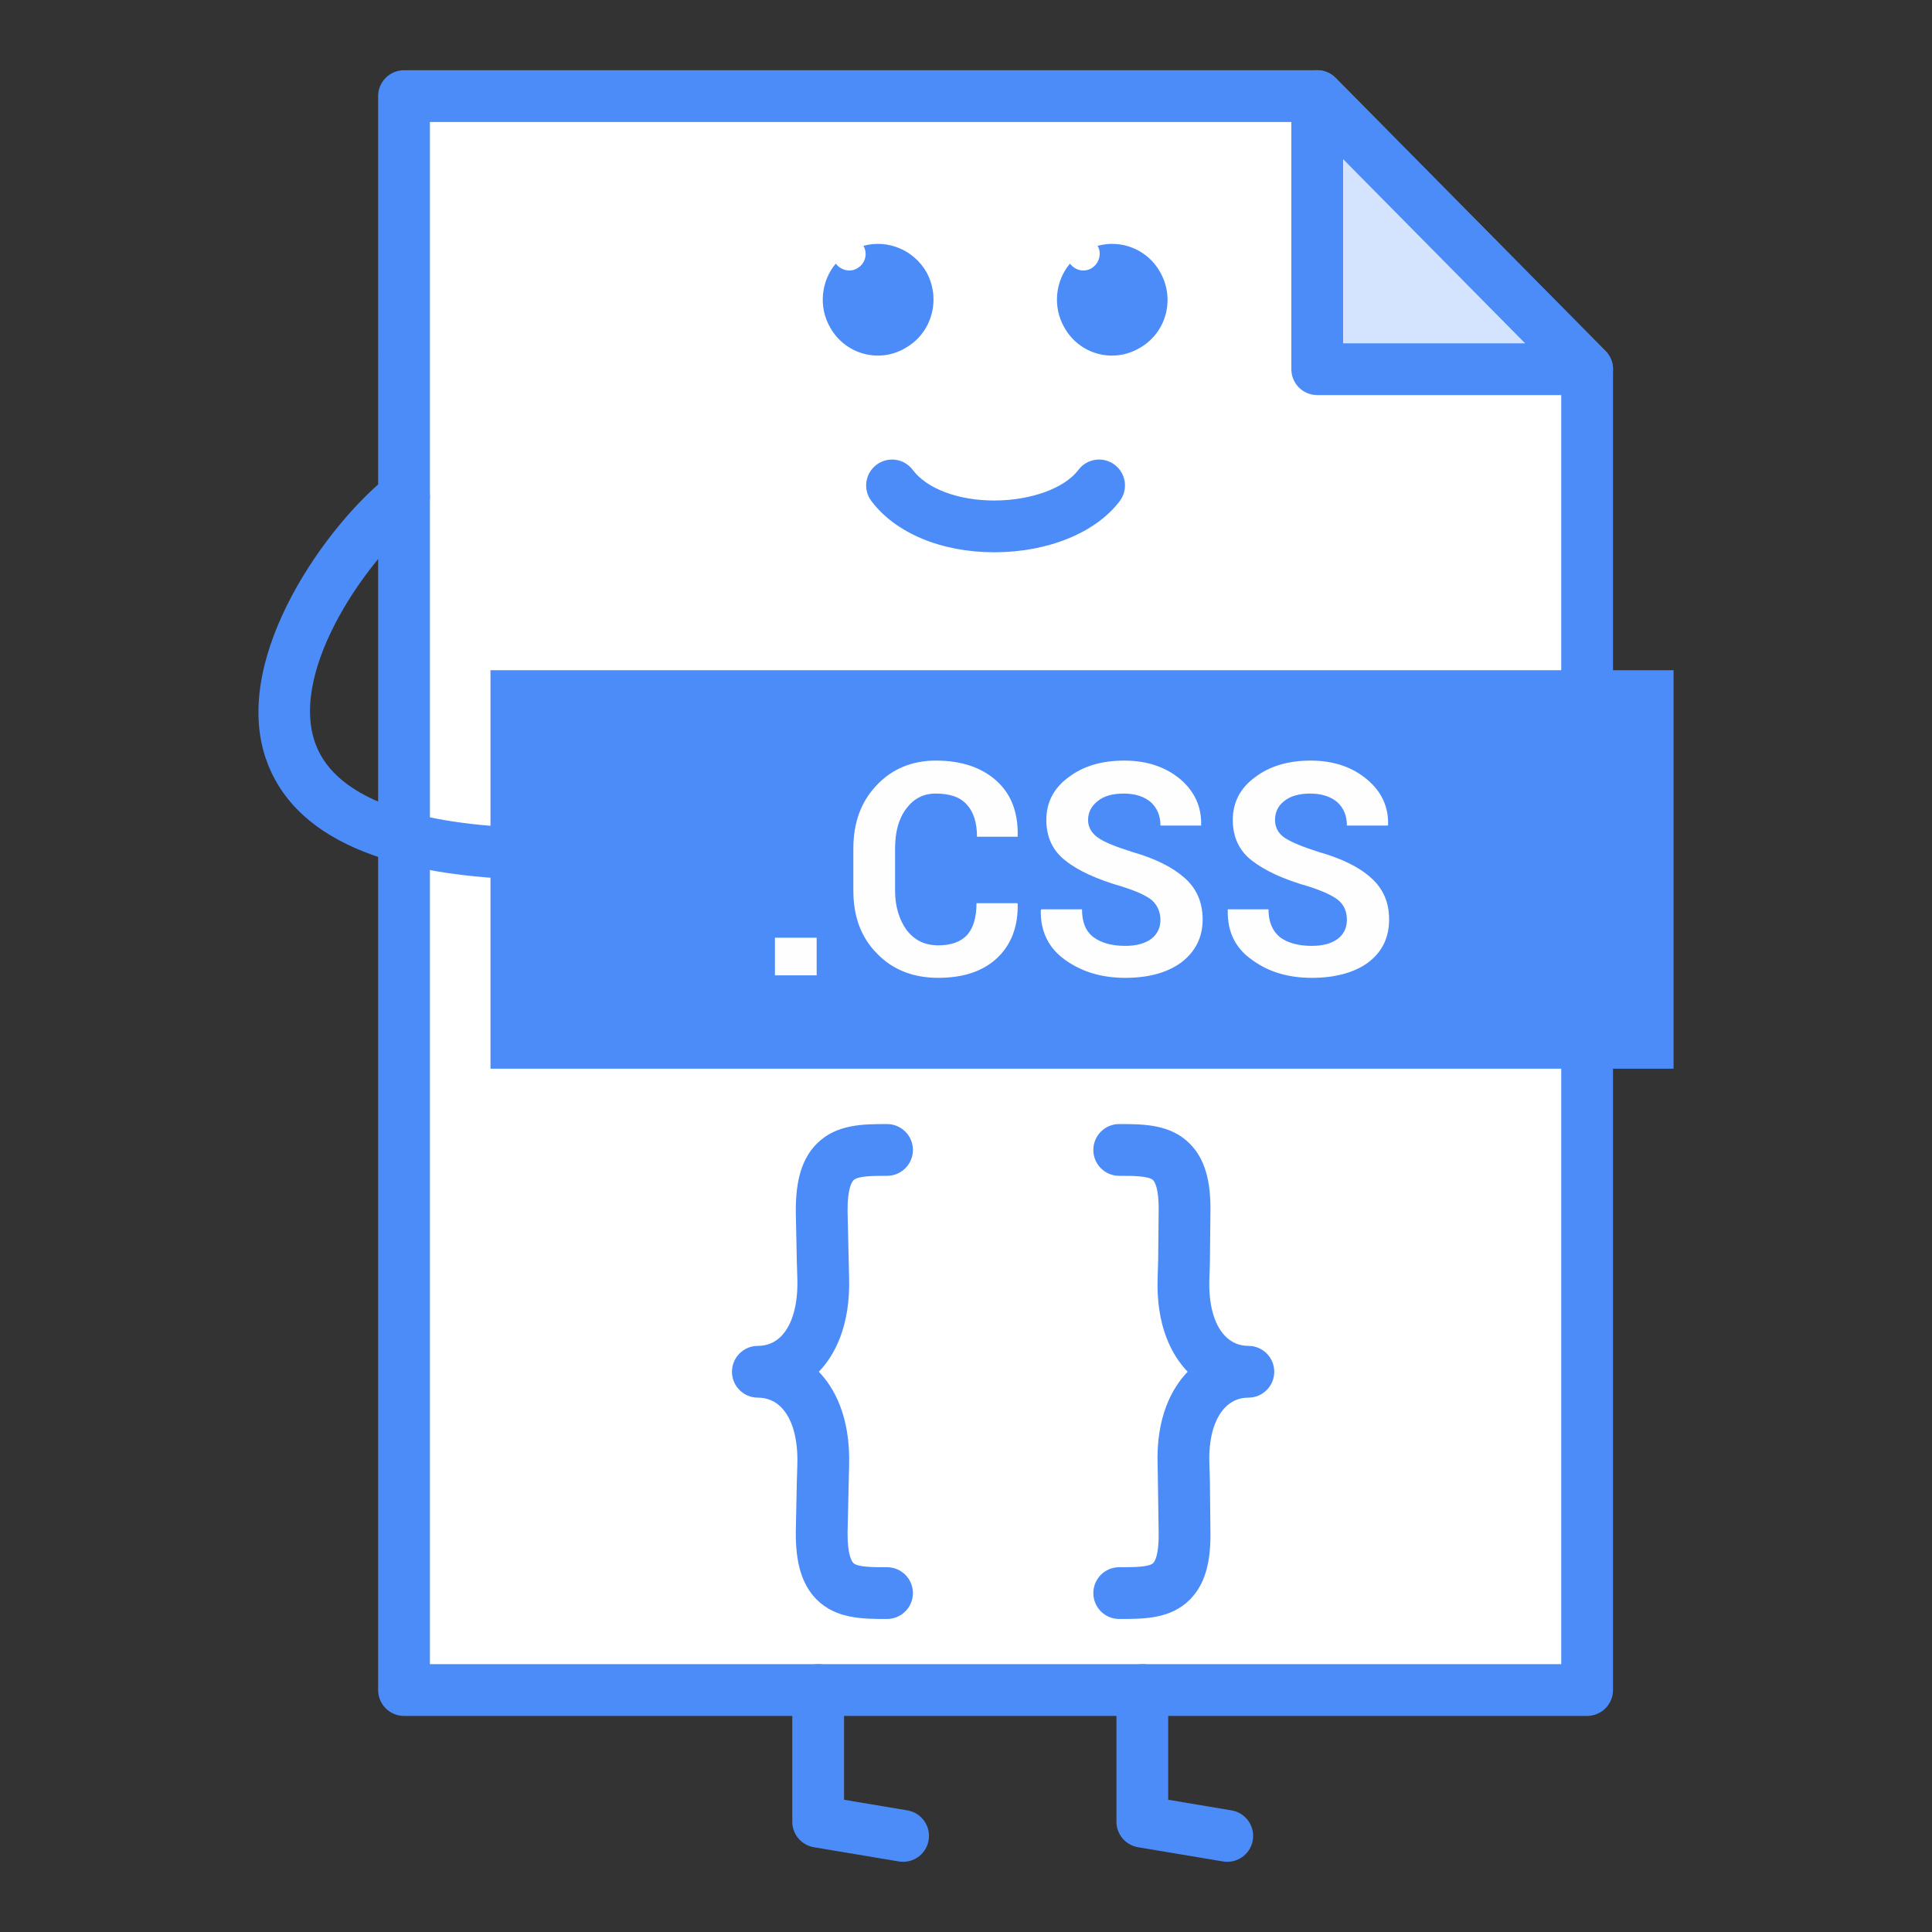
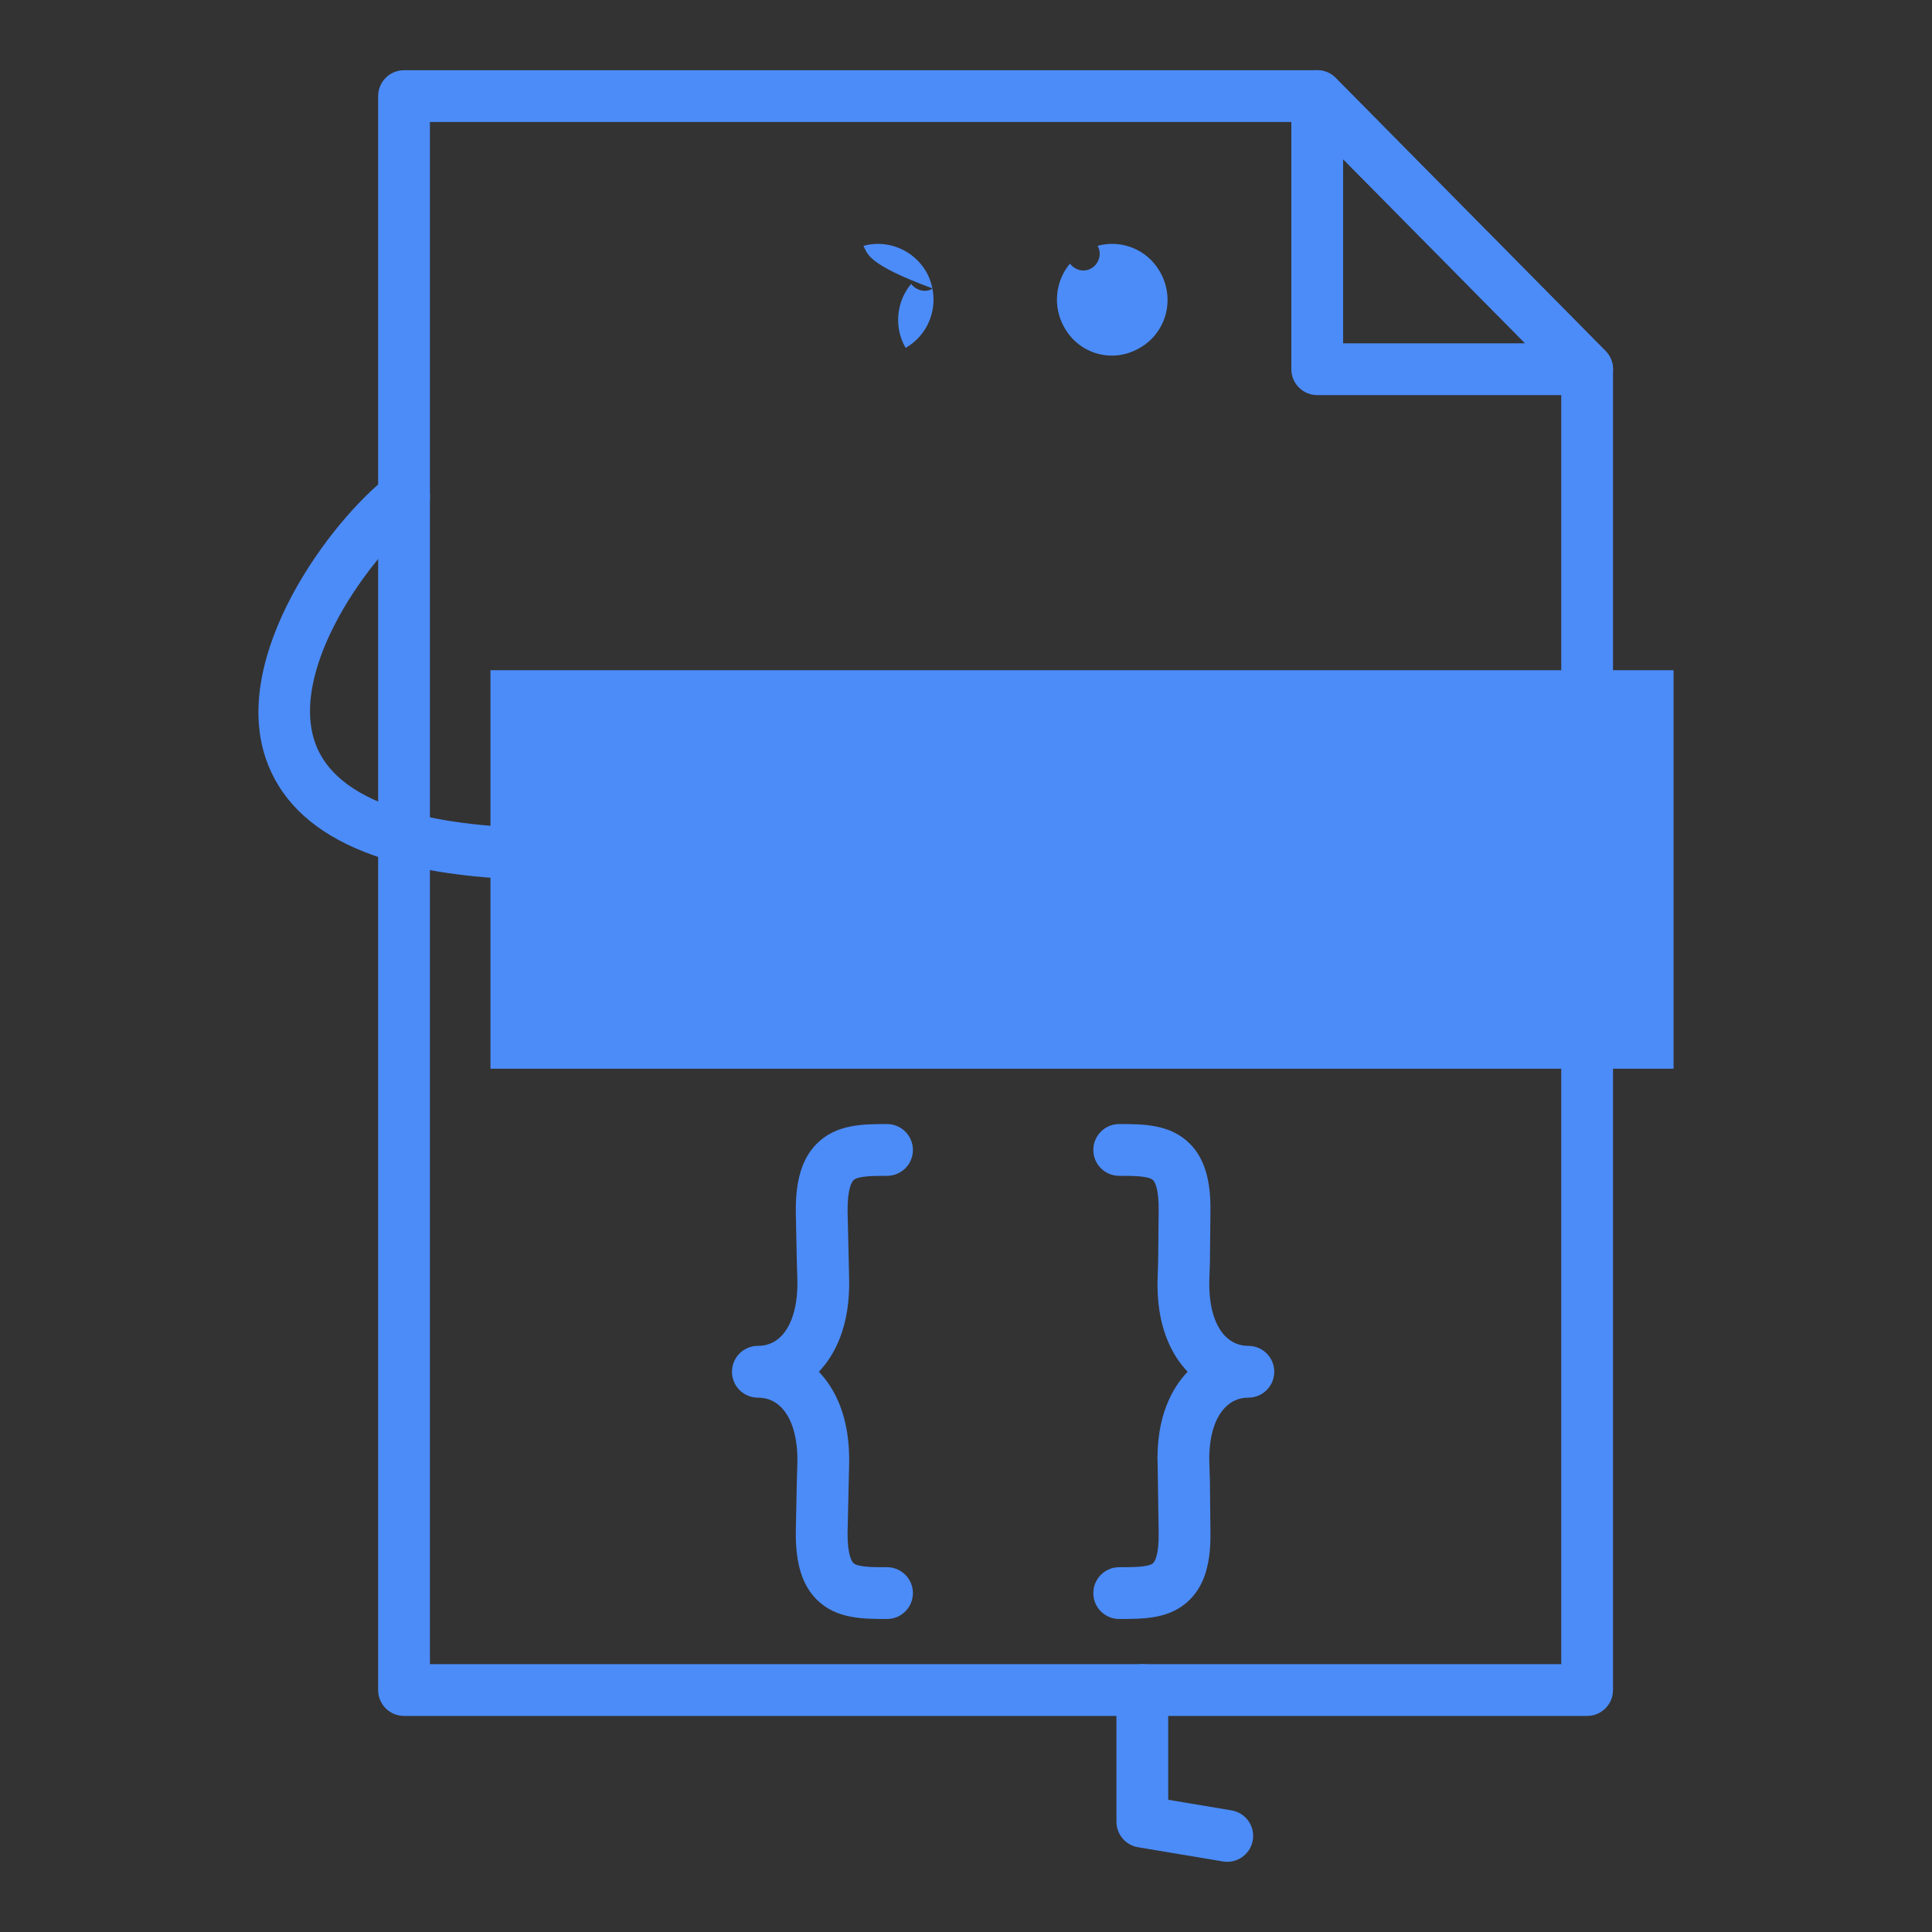
<svg xmlns="http://www.w3.org/2000/svg" width="800px" height="800px" viewBox="0 0 512 512" version="1.1" xml:space="preserve">
  <rect x="0" y="0" width="512" height="512" fill="#333333" stroke="none" />
  <g id="file__x2C__css__x2C__web__x2C_">
    <g id="Layer_101">
      <g>
        <g>
-           <polygon points="107.074,25.469 349.079,25.469 420.601,97.844       420.601,447.877 107.074,447.877     " style="fill-rule:evenodd;clip-rule:evenodd;fill:#FFFFFF;" />
          <path d="M420.601,454.738H107.074c-3.79,0-6.86-3.07-6.86-6.861V25.469c0-3.79,3.07-6.86,6.86-6.86      h242.005c1.831,0,3.593,0.734,4.877,2.038l71.526,72.375c1.267,1.285,1.982,3.02,1.982,4.823v350.033      C427.465,451.668,424.391,454.738,420.601,454.738z M113.934,441.018h299.812V100.662l-67.534-68.333H113.934V441.018z" style="fill:#4C8CF9;" />
        </g>
        <g>
          <rect height="105.601" style="fill-rule:evenodd;clip-rule:evenodd;fill:#4C8CF9;" width="313.529" x="129.982" y="177.616" />
        </g>
        <g>
-           <path d="M216.424,258.467h-11.056v-9.958h11.056V258.467z M269.563,239.364l0.134,0.133      c0.133,6.057-1.73,10.897-5.461,14.398c-3.726,3.497-8.92,5.241-15.58,5.241c-6.661,0-12.121-2.148-16.25-6.452      c-4.261-4.304-6.259-9.819-6.259-16.684v-11.168c0-6.722,1.998-12.371,6.125-16.675c3.997-4.309,9.324-6.594,15.718-6.594      c6.924,0,12.251,1.886,16.113,5.382c3.863,3.497,5.727,8.337,5.594,14.527v0.266h-10.786c0-3.763-0.931-6.589-2.663-8.471      c-1.732-2.019-4.529-2.964-8.257-2.964c-3.332,0-5.862,1.349-7.86,4.038c-1.996,2.688-2.93,6.185-2.93,10.489v11.168      c0,4.171,1.067,7.667,3.063,10.494c2.131,2.693,4.795,4.033,8.393,4.033c3.462,0,5.992-0.941,7.725-2.827      c1.6-1.881,2.397-4.708,2.397-8.337H269.563z M307.525,243.801c0-2.147-0.804-3.9-2.263-5.245      c-1.469-1.207-4.13-2.418-7.993-3.629c-6.525-1.886-11.591-4.176-14.922-6.864c-3.327-2.552-5.057-6.186-5.057-10.76      c0-4.708,1.996-8.475,5.859-11.302c3.859-2.955,8.787-4.437,14.784-4.437c6.126,0,11.054,1.748,14.918,4.979      c3.726,3.226,5.593,7.259,5.46,12.104v0.138h-10.787c0-2.561-0.804-4.579-2.533-6.19c-1.73-1.482-4.125-2.29-7.19-2.29      s-5.332,0.674-6.929,2.019c-1.597,1.212-2.528,2.96-2.528,4.979c0,1.886,0.932,3.501,2.666,4.708      c1.729,1.211,4.79,2.418,9.053,3.768c6.126,1.748,10.659,4.038,13.854,6.86c3.193,2.822,4.795,6.456,4.795,11.031      c0,4.841-1.996,8.613-5.727,11.435c-3.73,2.694-8.659,4.034-14.784,4.034c-5.998,0-11.32-1.479-15.854-4.708      c-4.392-3.093-6.653-7.535-6.525-13.179l0.138-0.271h10.783c0,3.363,0.937,5.786,3.065,7.401c2,1.478,4.795,2.285,8.393,2.285      c3.061,0,5.327-0.674,6.924-1.881C306.722,247.573,307.525,245.82,307.525,243.801L307.525,243.801z M356.939,243.801      c0-2.147-0.67-3.9-2.268-5.245c-1.463-1.207-4.129-2.418-7.855-3.629c-6.662-1.886-11.591-4.176-15.05-6.864      c-3.332-2.552-5.066-6.186-5.066-10.76c0-4.708,2.001-8.475,5.864-11.302c3.863-2.955,8.792-4.437,14.784-4.437      c6.126,0,11.054,1.748,14.918,4.979c3.858,3.226,5.727,7.259,5.593,12.104l-0.133,0.138h-10.787c0-2.561-0.799-4.579-2.533-6.19      c-1.73-1.482-4.13-2.29-7.195-2.29c-2.927,0-5.322,0.674-6.919,2.019c-1.602,1.212-2.4,2.96-2.4,4.979      c0,1.886,0.799,3.501,2.528,4.708c1.868,1.211,4.8,2.418,9.059,3.768c6.13,1.748,10.792,4.038,13.853,6.86      c3.198,2.822,4.795,6.456,4.795,11.031c0,4.841-1.863,8.613-5.594,11.435c-3.73,2.694-8.792,4.034-14.917,4.034      c-5.993,0-11.324-1.479-15.721-4.708c-4.524-3.093-6.653-7.535-6.524-13.179v-0.271h10.792c0,3.363,1.064,5.786,3.061,7.401      c1.996,1.478,4.795,2.285,8.393,2.285c3.064,0,5.327-0.674,6.924-1.881C356.141,247.573,356.939,245.82,356.939,243.801      L356.939,243.801z" style="fill:#FEFEFE;" />
-         </g>
+           </g>
        <g>
-           <path d="M263.498,146.359c-14.009,0-26.188-5.08-32.582-13.591c-2.276-3.028-1.666-7.328,1.365-9.604      c3.028-2.285,7.328-1.666,9.606,1.363c3.761,5.006,12.038,8.112,21.61,8.112c0.004,0,0.009,0,0.018,0      c9.691-0.004,18.639-3.263,22.269-8.108c2.276-3.038,6.575-3.648,9.604-1.372c3.032,2.271,3.647,6.571,1.376,9.604      c-6.286,8.378-19.02,13.591-33.239,13.596C263.516,146.359,263.507,146.359,263.498,146.359z" style="fill:#4C8CF9;" />
-         </g>
+           </g>
        <g>
          <path d="M143.971,233.179c-0.023,0-0.046,0-0.069,0c-41.673-0.404-66.398-11.251-73.49-32.235      c-9.243-27.343,17.015-62.73,32.448-74.748c2.992-2.322,7.303-1.785,9.627,1.198c2.328,2.992,1.792,7.3-1.198,9.631      c-13.261,10.324-34.522,39.87-27.88,59.527c6.257,18.506,36.422,22.672,60.626,22.906c3.79,0.037,6.83,3.138,6.793,6.929      C150.791,230.15,147.726,233.179,143.971,233.179z" style="fill:#4C8CF9;" />
        </g>
        <g>
-           <polygon points="349.079,97.844 420.601,97.844 349.079,25.469           " style="fill-rule:evenodd;clip-rule:evenodd;fill:#D4E4FF;" />
          <path d="M420.601,104.704h-71.521c-3.79,0-6.86-3.07-6.86-6.86V25.469c0-2.781,1.68-5.291,4.254-6.346      c2.574-1.065,5.529-0.455,7.483,1.523l71.526,72.375c1.946,1.969,2.515,4.915,1.45,7.466      C425.868,103.043,423.372,104.704,420.601,104.704z M355.938,90.984h48.239l-48.239-48.813V90.984z" style="fill:#4C8CF9;" />
        </g>
        <g>
-           <path d="M239.341,493.395c-0.376,0-0.757-0.027-1.143-0.092l-22.509-3.766      c-3.306-0.557-5.727-3.414-5.727-6.77v-34.891c0-3.789,3.07-6.859,6.86-6.859c3.791,0,6.86,3.07,6.86,6.859v29.082l16.783,2.809      c3.737,0.629,6.259,4.162,5.632,7.9C245.538,491.023,242.631,493.395,239.341,493.395z" style="fill:#4C8CF9;" />
-         </g>
+           </g>
        <g>
          <path d="M325.25,493.395c-0.376,0-0.762-0.027-1.146-0.092l-22.507-3.766      c-3.309-0.557-5.727-3.414-5.727-6.77v-34.891c0-3.789,3.069-6.859,6.859-6.859s6.86,3.07,6.86,6.859v29.082l16.78,2.809      c3.739,0.629,6.259,4.162,5.635,7.9C331.445,491.023,328.536,493.395,325.25,493.395z" style="fill:#4C8CF9;" />
        </g>
        <g>
          <path d="M290.873,65.155c6.259-1.748,13.188,0.941,16.519,6.86      c4.13,7.131,1.73,16.143-5.332,20.181c-7.057,4.166-15.978,1.748-19.979-5.382c-3.193-5.516-2.396-12.375,1.469-16.95      c1.331,1.748,3.726,2.418,5.727,1.211C291.276,69.863,292.075,67.169,290.873,65.155L290.873,65.155z" style="fill-rule:evenodd;clip-rule:evenodd;fill:#4C8CF9;" />
        </g>
        <g>
-           <path d="M228.811,65.155c6.259-1.748,13.185,0.941,16.649,6.86      c3.994,7.131,1.597,16.143-5.462,20.181c-6.924,4.166-15.982,1.748-19.979-5.382c-3.196-5.516-2.397-12.375,1.466-16.95      c1.331,1.748,3.861,2.418,5.727,1.211C229.343,69.863,230.008,67.169,228.811,65.155L228.811,65.155z" style="fill-rule:evenodd;clip-rule:evenodd;fill:#4C8CF9;" />
+           <path d="M228.811,65.155c6.259-1.748,13.185,0.941,16.649,6.86      c3.994,7.131,1.597,16.143-5.462,20.181c-3.196-5.516-2.397-12.375,1.466-16.95      c1.331,1.748,3.861,2.418,5.727,1.211C229.343,69.863,230.008,67.169,228.811,65.155L228.811,65.155z" style="fill-rule:evenodd;clip-rule:evenodd;fill:#4C8CF9;" />
        </g>
        <g>
          <path d="M296.6,429.047c-3.79,0-6.855-3.07-6.855-6.861c0-3.789,3.065-6.859,6.855-6.859      c3.717,0,7.929,0,9.021-1.115c0.366-0.371,1.532-2.037,1.436-8.053l-0.262-17.537c-0.551-13.313,4.011-20.992,7.93-25.082      c0.009-0.004,0.009-0.008,0.018-0.014c-3.932-4.098-8.498-11.814-7.947-25.297l0.129-4.166l0.133-13.113      c0.102-6.107-1.097-7.805-1.464-8.182c-1.146-1.16-5.497-1.16-8.993-1.16c-3.79,0-6.855-3.07-6.855-6.861      c0-3.789,3.065-6.859,6.855-6.859c6.378,0,13.601,0,18.771,5.258c3.827,3.893,5.543,9.605,5.405,17.988l-0.133,13.113      c0,0.047,0,0.088,0,0.133c0,0.02,0,0.037,0,0.057l-0.138,4.285c-0.275,6.828,1.193,12.242,4.139,15.313      c1.685,1.748,3.763,2.637,6.186,2.637c3.79,0,6.864,3.07,6.864,6.861c0,3.789-3.074,6.859-6.864,6.859      c-2.432,0-4.516,0.891-6.204,2.652c-2.932,3.051-4.396,8.41-4.12,15.088l0.138,4.496c0,0.031,0,0.059,0,0.088      c0,0.031,0,0.063,0,0.096l0.133,13.164c0.138,8.305-1.569,13.99-5.373,17.859C310.273,429.047,303.326,429.047,296.6,429.047z       M235.069,429.047c-6.344,0-13.534,0-18.673-5.182c-3.822-3.854-5.57-9.535-5.501-17.877l0.269-13.256      c0-0.027,0.002-0.055,0.002-0.082l0.133-4.443c0.223-6.768-1.273-12.158-4.21-15.191c-1.684-1.744-3.786-2.625-6.248-2.625      c-3.79,0-6.86-3.07-6.86-6.859c0-3.791,3.07-6.861,6.86-6.861c2.455,0,4.55-0.881,6.227-2.609      c2.951-3.053,4.456-8.494,4.231-15.326l-0.133-4.318c0-0.031-0.002-0.059-0.002-0.092l-0.269-13.168      c-0.069-8.457,1.688-14.166,5.536-18.043c5.183-5.227,12.332-5.227,18.639-5.227c3.79,0,6.86,3.07,6.86,6.859      c0,3.791-3.07,6.861-6.86,6.861c-3.448,0-7.739,0-8.897,1.17c-0.378,0.381-1.608,2.096-1.558,8.186l0.399,17.336      c0.44,13.463-4.096,21.143-8.014,25.227c3.912,4.07,8.455,11.721,8.014,25.113l-0.399,17.543      c-0.048,5.961,1.154,7.648,1.523,8.02c1.115,1.125,5.268,1.125,8.932,1.125c3.79,0,6.86,3.07,6.86,6.859      C241.929,425.977,238.859,429.047,235.069,429.047z" style="fill:#4C8CF9;" />
        </g>
      </g>
    </g>
  </g>
  <g id="Layer_1" />
</svg>